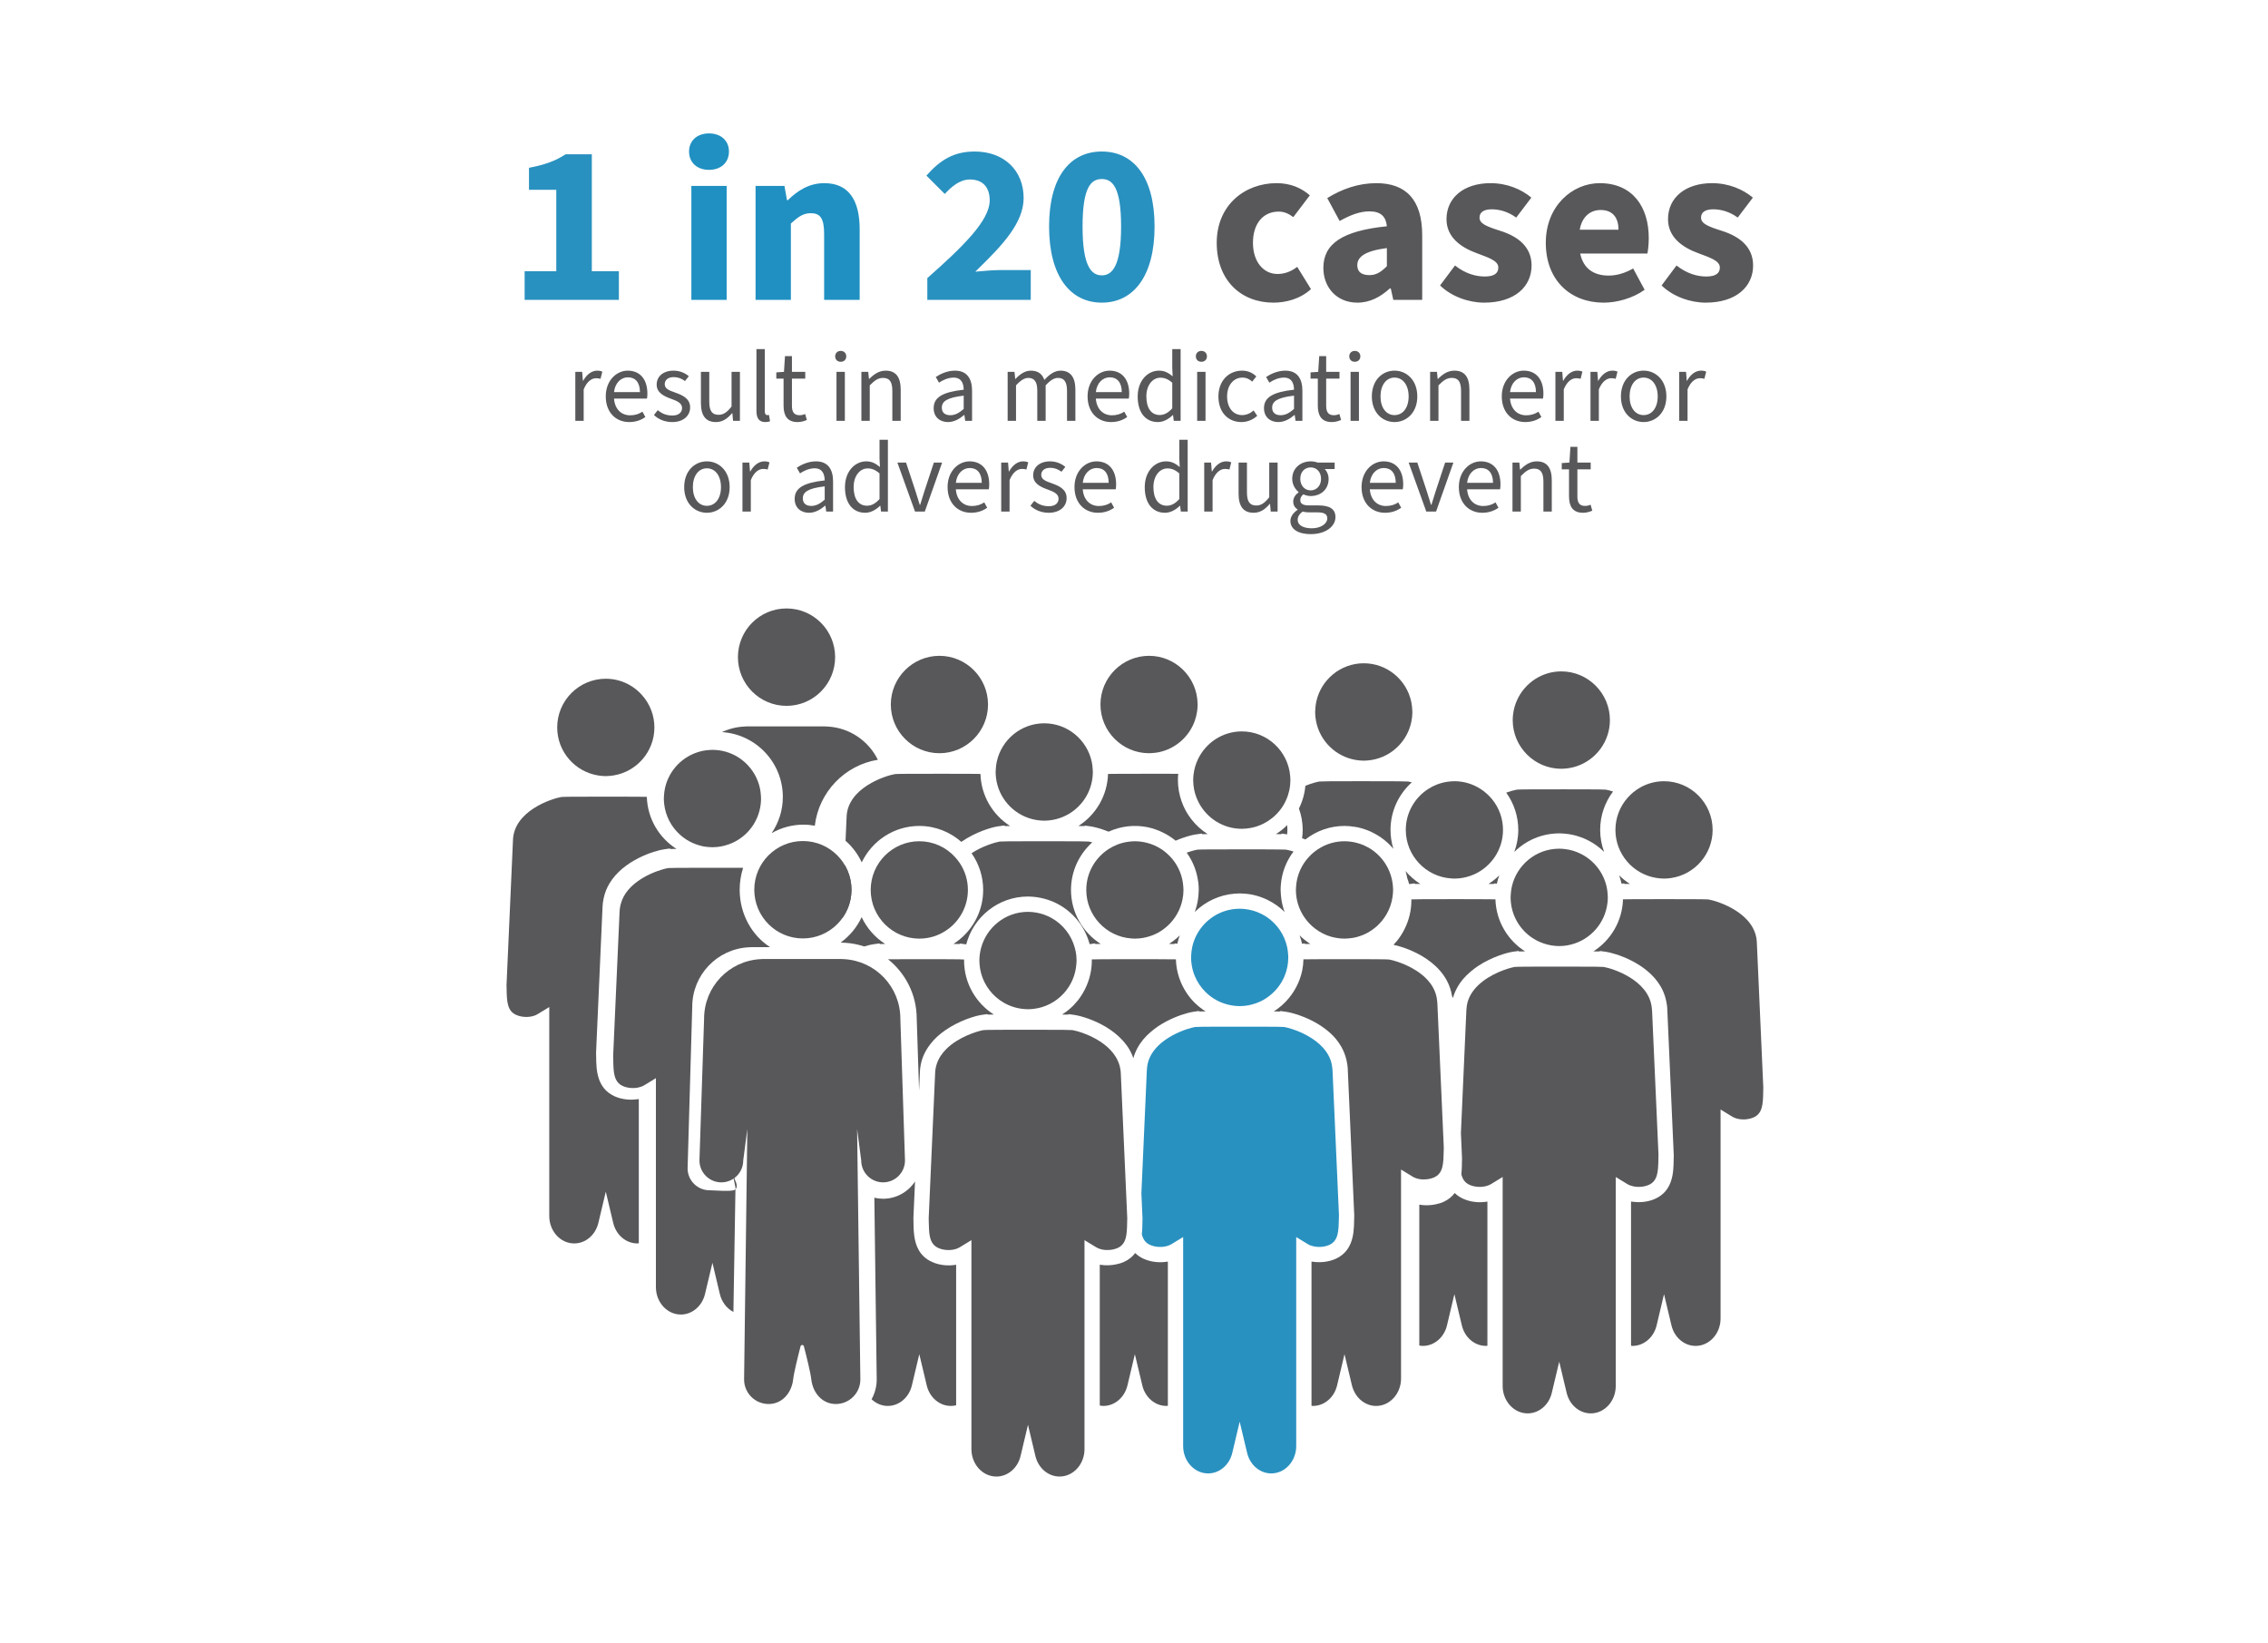
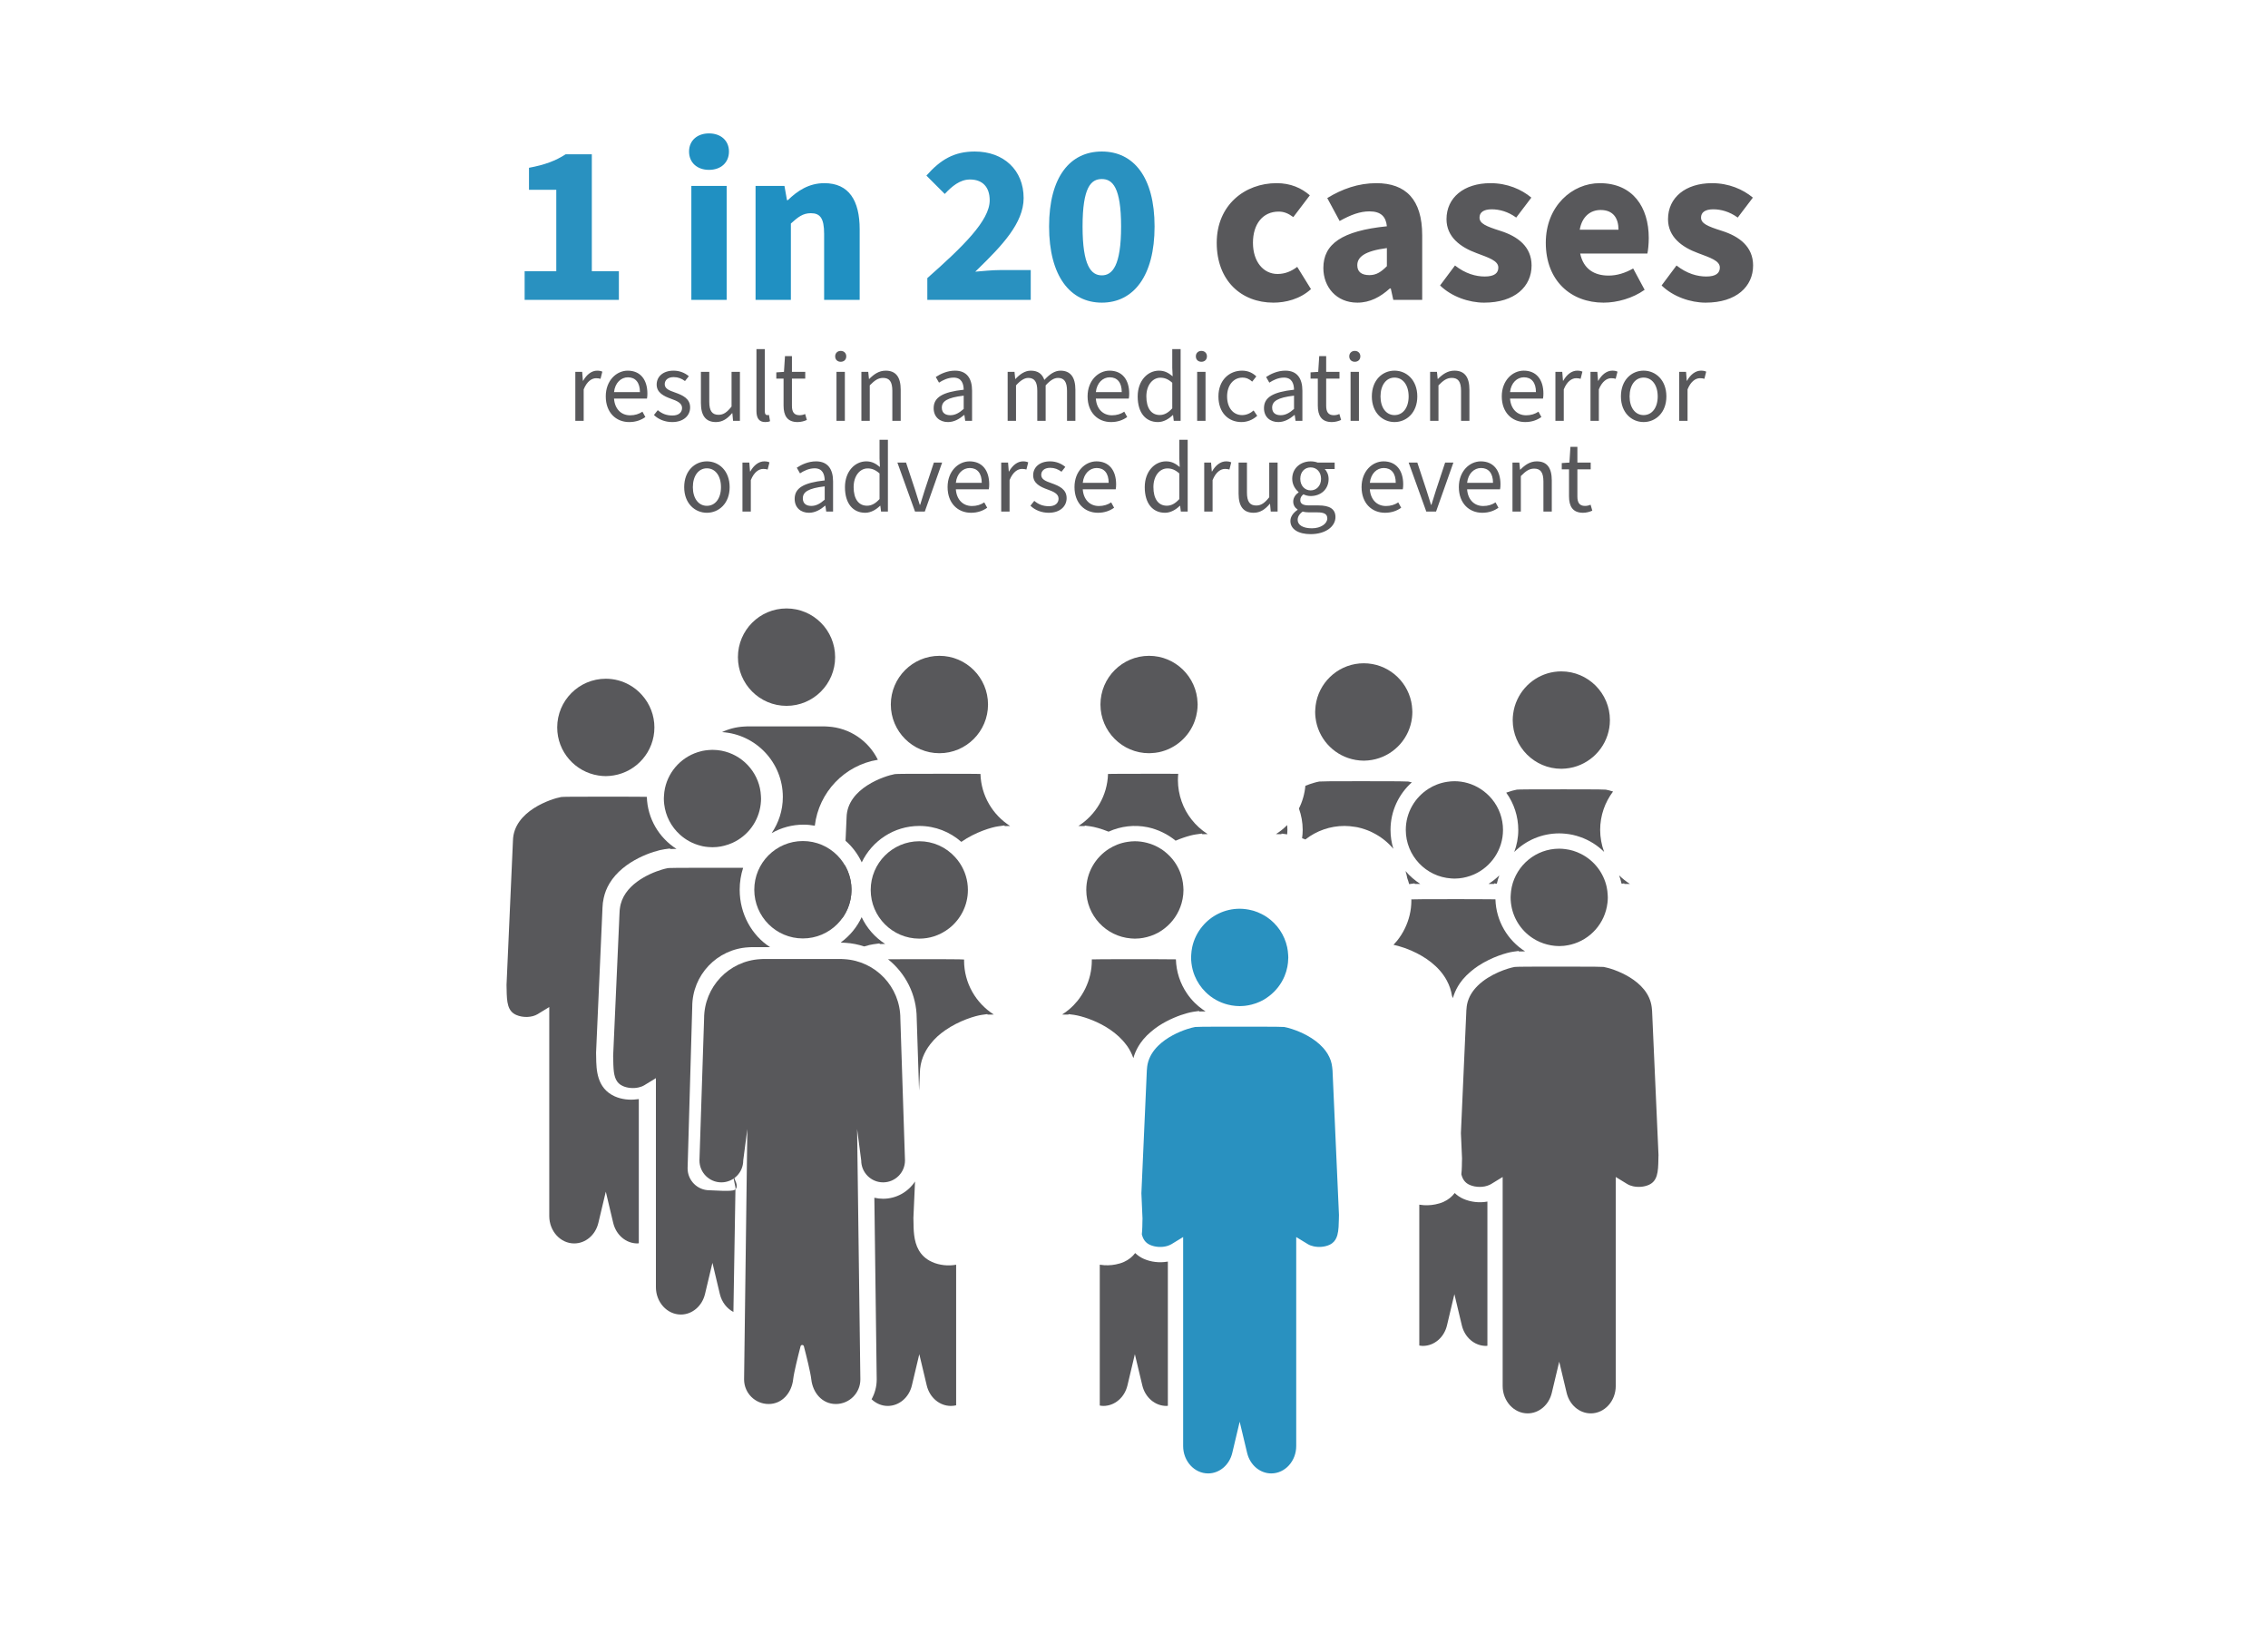
<svg xmlns="http://www.w3.org/2000/svg" xmlns:xlink="http://www.w3.org/1999/xlink" width="900" height="652" viewBox="0 0 900 652">
  <title>Artboard Copy</title>
  <desc>Created with Sketch.</desc>
  <defs>
    <path id="a" d="M.545.414h126.05v73.357h-126.05z" />
  </defs>
  <g fill="none">
    <path fill="#fff" d="M0 0h900v652h-900z" />
    <g>
      <path d="M290.696 334.436c-1.038.473-2.125.857-3.255 1.143-.928.237-1.87.42-2.842.513l-.216.016-.298.016c-.455.028-.909.066-1.373.066-.462 0-.909-.038-1.361-.067l-.299-.016c-.724-.056-1.445-.157-2.158-.296-.306-.066-.602-.154-.903-.23-3.028-.766-5.823-2.262-8.141-4.356-3.5-3.141-5.732-7.451-6.279-12.122-.083-.734-.139-1.476-.139-2.232 0-.35.031-.688.052-1.036.055-1.031.18-2.055.389-3.042 1.571-7.229 7.127-12.931 14.313-14.687l.494-.125c.831-.177 1.69-.295 2.555-.357l.464-.025c.335-.017.672-.053 1.014-.053.525 0 1.039.039 1.555.08l.466.031c8.323.871 15.074 7.056 16.823 15.099.218 1.002.337 2.033.397 3.082.016.345.05.685.05 1.034 0 .759-.053 1.505-.139 2.238-.776 6.715-5.014 12.53-11.166 15.329" fill="#58585B" />
      <g transform="translate(201 236) translate(278.429)">
        <mask id="b">
          <use xlink:href="#a" />
        </mask>
        <path d="M38.33 69.443c2.188-.766 4.039-1.218 5.127-1.368l2.5-.348.078.245c.58-.011 1.287-.019 2.168-.028-6.881-4.378-11.505-11.972-11.766-20.663-2.049-.047-6.635-.063-16.281-.063-12.73 0-16.669.027-17.553.121l-.179.019c-.295.052-.586.114-.878.185-.218 1.403-.553 2.784-1.002 4.13 3.875-2.296 8.299-3.511 12.804-3.514 12.571 0 23.005 9.234 24.981 21.285m-18.174-30.379c10.632 0 19.279-8.668 19.279-19.324 0-10.655-8.647-19.326-19.279-19.326-10.636 0-19.288 8.671-19.288 19.326 0 10.655 8.652 19.324 19.288 19.324m83.188 8.154c-9.655 0-14.246.014-16.295.064-.255 8.691-4.884 16.285-11.762 20.665 1.053.006 1.867.019 2.494.028l.1-.188 2.16.288c1.492.207 4.188.884 7.241 2.116 8.813-4.024 19.155-2.632 26.591 3.58 3.417-1.481 6.447-2.265 7.978-2.476l2.492-.351.085.246c.578-.009 1.285-.019 2.166-.024-7.08-4.513-11.803-12.418-11.803-21.428 0-.846.045-1.68.121-2.506-2.654-.013-6.364-.014-11.569-.014m0-8.154c10.627 0 19.279-8.668 19.279-19.324 0-10.655-8.652-19.326-19.279-19.326-10.639 0-19.293 8.671-19.293 19.326 0 10.655 8.654 19.324 19.293 19.324" fill="#58585B" mask="url(#b)" />
      </g>
      <path d="M542.907 309.992h-3.472c-.904 0-1.773 0-2.592.003-8.52.005-12.382.027-13.213.119l-.185.019c-1.066.188-3.1.734-5.439 1.677-.277 3.139-1.144 6.197-2.553 9.017.947 2.66 1.489 5.508 1.489 8.489 0 1.119-.096 2.213-.24 3.298.425.152.862.323 1.304.497 4.429-3.478 9.901-5.37 15.533-5.37 1.404 0 2.768.144 4.113.365.324.053.655.083.976.147 1.016.216 2.017.497 3 .837.735.248 1.459.527 2.163.842.279.122.539.26.815.395 3.205 1.567 6.039 3.776 8.315 6.483-.748-2.428-1.127-4.955-1.127-7.494 0-7.497 3.277-14.226 8.451-18.878-.528-.138-1.005-.249-1.348-.307l-.172-.017c-.839-.091-4.699-.114-13.219-.119-.823-.003-1.687-.003-2.599-.003m-6.458-8.766c.998.251 2.014.434 3.056.527l.299.016c.453.031.912.071 1.371.071.462 0 .914-.039 1.365-.072l.296-.014c1.031-.092 2.056-.268 3.058-.525 7.649-1.94 13.497-8.459 14.426-16.478.083-.735.135-1.476.135-2.234 0-.35-.025-.69-.049-1.033-.049-1.024-.18-2.042-.392-3.045-1.868-8.704-9.6-15.246-18.84-15.246-9.226 0-16.953 6.527-18.837 15.212-.216 1.014-.348 2.044-.395 3.08-.022.345-.056.683-.056 1.034 0 .755.058 1.502.141 2.237.929 8.013 6.77 14.531 14.418 16.472" fill="#58585B" />
      <path d="M561.348 350.527l.082.245c.724-.014 1.448-.022 2.171-.025-2.197-1.395-4.172-3.116-5.853-5.103.29.911.506 1.848.683 2.804.288.777.542 1.571.755 2.378l2.161-.296v-.002z" fill="#58585B" />
      <path d="M637.28 313.351l-.155-.016c-.713-.078-3.379-.11-10.892-.119-.928-.003-1.94-.003-3.027-.003l-3.034-.002h-.599c-12.734 0-16.668.03-17.549.121l-.179.022c-.859.147-2.359.538-4.136 1.176 3.105 4.306 4.779 9.478 4.782 14.787 0 3.077-.58 6.016-1.588 8.746 4.586-4.55 10.886-7.368 17.837-7.368.745 0 1.483.047 2.215.111 1.034.091 2.055.235 3.05.448 1.055.223 2.075.533 3.072.881 3.564 1.241 6.803 3.265 9.481 5.923-1.036-2.798-1.569-5.759-1.575-8.741 0-5.721 1.915-10.987 5.111-15.235-1.19-.376-2.179-.621-2.815-.73m-36.835-30c-.103.79-.16 1.588-.165 2.386 0 10.654 8.657 19.32 19.293 19.32l.238-.009c1.013-.017 2.024-.113 3.019-.288 1.02-.172 2.022-.428 2.998-.765 7.567-2.611 13.025-9.801 13.025-18.257 0-10.658-8.652-19.326-19.279-19.326-7.696 0-14.328 4.544-17.422 11.082-.437.928-.813 1.887-1.1 2.886-.279.973-.483 1.967-.608 2.973" fill="#58585B" />
      <path d="M593.981 350.679c.245-1.146.588-2.252.986-3.334-1.303 1.284-2.74 2.425-4.287 3.401.887.008 1.6.016 2.177.027l.078-.234 1.045.139zm50.553-.152l.083.246c.578-.013 1.29-.02 2.172-.027-1.549-.978-2.986-2.121-4.288-3.406.397 1.082.738 2.188.987 3.332l1.045-.146z" fill="#58585B" />
-       <path d="M678.049 356.93l-.166-.014c-.807-.088-4.147-.116-14.246-.122h-6.055c-7.785.003-11.699.019-13.534.064-.262 8.69-4.889 16.285-11.765 20.663 1.045.006 1.862.016 2.492.031l.092-.194 2.166.293c3.959.549 16.312 4.31 21.856 13.605 1.066 1.787 1.832 3.735 2.271 5.77.262 1.213.455 2.472.481 3.826l.063 1.486 2.487 56.086c-.014.433-.024.867-.027 1.301l-.009.412c-.069 4.893-.174 12.323-7.356 15.563-2.671 1.199-5.839 1.569-8.734 1.18-.276-.033-.564-.036-.829-.088v57.215l.56.064c4.511 0 8.451-3.345 9.588-8.135l2.944-12.406 2.953 12.404c1.139 4.79 5.085 8.136 9.585 8.136 5.456 0 9.898-4.881 9.898-10.879v-82.922l4.607 2.812c2.234 1.368 5.837 1.513 8.545.301 3.393-1.531 3.701-5.005 3.768-10.129l.009-.417c.005-.444.014-.882.03-1.321l-2.549-57.246c-.227-11.876-15.464-16.704-19.125-17.34m-20.85-8.574c.997.166 2.013.27 3.052.276l.08.005c1.006 0 1.98-.1 2.937-.246 9.238-1.426 16.346-9.423 16.346-19.075 0-10.655-8.652-19.321-19.284-19.321-3.371 0-6.547.878-9.306 2.411-.991.547-1.925 1.182-2.801 1.892-.829.677-1.6 1.422-2.307 2.226-3.138 3.522-4.871 8.075-4.871 12.793 0 9.585 7.006 17.538 16.154 19.041" fill="#58585B" />
      <path d="M637.882 358.325c.083-.732.141-1.476.141-2.234 0-.348-.036-.688-.052-1.031-.05-1.024-.179-2.044-.389-3.047-1.243-5.707-4.995-10.549-10.212-13.174-.991-.503-2.02-.922-3.083-1.246-.998-.298-2.02-.514-3.053-.646-.826-.114-1.66-.176-2.494-.182-9.23 0-16.955 6.527-18.839 15.212-.218 1-.345 2.031-.403 3.083-.016.345-.049.683-.049 1.031 0 .76.053 1.505.139 2.241.665 5.702 3.832 10.812 8.643 13.944 1.776 1.155 3.727 2.008 5.779 2.525.989.252 2.011.436 3.055.528l.293.016c.461.031.912.067 1.379.067.459 0 .909-.036 1.364-.067l.296-.016.585-.06c.834-.102 1.66-.259 2.476-.466 7.652-1.939 13.487-8.461 14.418-16.48h.003zm-57.415 30.32c.95-1.121 1.992-2.157 3.116-3.099.948-.809 1.945-1.561 2.983-2.251 5.486-3.61 11.497-5.315 13.882-5.646l2.155-.299.103.201c.625-.013 1.439-.022 2.489-.03-6.879-4.378-11.509-11.973-11.771-20.665-1.345-.03-3.793-.045-8.03-.056l-3.033-.003h-.799l-2.232-.003h-3.837c-10.024.003-14.058.025-15.458.091l.028.447c0 3.984-.948 7.748-2.592 11.108-.839 1.73-1.868 3.361-3.072 4.861-.451.555-.928 1.086-1.426 1.602 1.149.238 2.65.654 4.332 1.238.961.34 1.975.741 3.027 1.207 5.031 2.224 10.713 5.972 13.801 11.743 1.03 1.9 1.726 3.961 2.06 6.096.119.288.251.569.351.871.226-.809.492-1.585.81-2.331.726-1.701 1.682-3.292 2.843-4.729l.27-.353zm.21 87.061c-1.266-.56-2.423-1.339-3.418-2.299-1.05 1.404-2.484 2.633-4.48 3.533-1 .448-2.075.746-3.177.972-1.017.21-2.053.324-3.091.346-1.024.031-2.047-.036-3.056-.201l-.243-.028v55.886c.459.071.918.157 1.403.157 4.508 0 8.444-3.345 9.582-8.135l2.942-12.398 2.959 12.395c1.136 4.792 5.078 8.136 9.585 8.136l.558-.063v-57.213c-3.11.588-6.65.213-9.563-1.088zm9.248-160.82c-.798-.71-1.655-1.354-2.56-1.923-3.058-1.936-6.6-2.966-10.218-2.97-.981.006-1.958.089-2.925.246-1.39.213-2.729.572-4.011 1.069-1.166.448-2.271 1.009-3.313 1.669-5.423 3.425-9.045 9.456-9.045 16.339 0 10.218 7.97 18.589 18.009 19.255.422.028.851.066 1.285.066.589 0 1.168-.034 1.748-.088l.066-.005c1.025-.094 2.02-.288 2.994-.539l.016-.005c1.03-.266 2.03-.608 2.984-1.034 6.751-3.011 11.475-9.782 11.475-17.649.002-4.439-1.531-8.743-4.339-12.183-.658-.809-1.39-1.552-2.166-2.248zm-79.133 16.193c.052-.58.088-1.169.088-1.763 0-.647-.036-1.282-.097-1.911-1.345 1.361-2.842 2.563-4.462 3.583.882.006 1.599.016 2.177.025l.075-.234 2.219.299z" fill="#58585B" />
      <path d="M294.23 344.361l.664.004c-.887 2.724-1.368 5.649-1.368 8.693 0 9.649 4.825 18.099 12.052 22.775l-7.311-.001c-.437 0-.87.024-1.295.069-12.414.704-22.271 10.983-22.271 23.596l-1.842 64.108c-.003 4.803 3.884 8.699 8.687 8.704 1.625-.002 8.644.629 9.944-.148l.286-.202.073-.067-.808 48.701c-2.603-1.341-4.62-3.9-5.382-7.107l-2.942-12.382-2.951 12.376c-1.147 4.798-5.086 8.141-9.585 8.141-5.459 0-9.898-4.881-9.898-10.878v-82.922l-.832.511-3.034 1.851-.745.455c-.658.403-1.442.688-2.284.873-2.006.445-4.35.282-6.255-.572-2.586-1.169-3.378-3.466-3.638-6.751-.083-1.125-.127-2.254-.132-3.382l-.008-.417-.013-.466-.024-.854.208-4.755 2.122-47.545.135-3.138.086-1.809c.003-.491.077-.948.135-1.415 1.155-9.143 11.353-13.751 16.641-15.335.773-.238 1.558-.436 2.351-.589l.163-.014.517-.034c.564-.024 1.516-.041 3.03-.058 1.97-.014 4.884-.026 9.173-.031l9.169-.001c2.994.005 5.335.008 7.18.017zm-3.501 121.549l.059.159c.871 2.289 2.338 4.543 1.107 5.78l-.046.043.012-.726-1.132-5.256zm-.496-2.305l.496 2.305-.018-.049c-.277-.763-.477-1.527-.478-2.256z" fill="#58585B" />
      <path d="M654.316 470.158c3.401-1.533 3.705-5.003 3.776-10.129l.006-.418c.006-.445.014-.882.038-1.32l-2.332-52.304-.138-3.132-.082-1.812c-.014-.487-.083-.947-.143-1.414-1.362-10.837-15.483-15.32-18.995-15.925l-.149-.017c-.803-.082-3.925-.111-13.232-.119-.812-.003-1.69-.003-2.599-.003h-3.466c-.914 0-1.792 0-2.602.003-1.138 0-2.172 0-3.135.005l-3.031.006c-1.011.003-2.022.009-3.033.016-2.445.017-3.583.05-4.014.094l-.174.017c-2.422.423-9.801 2.663-14.649 7.464-2.006 1.984-3.575 4.403-4.185 7.321-.125.632-.205 1.287-.24 1.961l-.05.447-.047 1.201-.149 3.309-1.967 44.26.121 2.608.276 6.251.05 1.135-.036 1.301-.008.411c-.006.497-.011 1.027-.028 1.567-.03.961-.082 1.973-.197 3.013.476 1.939 1.398 3.371 3.254 4.205 2.453 1.1 5.68 1.067 7.914.017.21-.102.428-.199.616-.313l2.418-1.48 2.193-1.342v82.926c0 5.997 4.447 10.878 9.908 10.878 4.505 0 8.447-3.346 9.586-8.135l2.948-12.381 2.95 12.378c1.143 4.792 5.08 8.138 9.583 8.138 5.459 0 9.898-4.881 9.898-10.878v-82.922l.834.506 3.027 1.853.746.455c.658.4 1.451.685 2.29.871 2.005.445 4.348.276 6.249-.574" fill="#58585B" />
      <path d="M372.792 298.886c10.63 0 19.279-8.668 19.279-19.324 0-10.652-8.649-19.323-19.279-19.323-10.636 0-19.292 8.671-19.292 19.323 0 10.655 8.655 19.324 19.292 19.324m89.657 8.158c-.929 0-1.95 0-3.031-.003h-3.439c-9.655 0-14.248.013-16.287.063-.26 8.69-4.889 16.285-11.766 20.665 1.053.009 1.868.019 2.495.031l.092-.191 2.168.29c1.489.205 4.185.882 7.237 2.118 4.856-2.219 10.293-2.835 15.522-1.76 1.03.21 2.019.505 3 .835 1.025.345 2.017.762 2.975 1.235 1.824.882 3.536 1.98 5.1 3.266.986-.428 1.987-.815 3.006-1.163.962-.337 1.94-.633 2.929-.889.813-.204 1.52-.353 2.039-.423l2.492-.348.08.241c.582-.011 1.293-.019 2.174-.024-2.472-1.572-4.657-3.561-6.455-5.875-.813-1.039-1.542-2.139-2.187-3.292-.661-1.212-1.227-2.473-1.687-3.774-.973-2.724-1.473-5.596-1.481-8.487 0-.846.047-1.68.125-2.508-1.392-.002-3.067-.008-5.103-.008m-6.47-8.158c.284 0 .56-.03.846-.044 1.034-.036 2.064-.157 3.077-.361 6.574-1.4 11.953-6.102 14.216-12.429.426-1.201.737-2.455.92-3.751.132-.898.218-1.806.218-2.74l-.025-.561c-.303-10.392-8.812-18.762-19.252-18.762-10.639 0-19.29 8.671-19.29 19.323 0 10.655 8.65 19.324 19.29 19.324" fill="#58585B" />
-       <path d="M466.069 374.596l.072-.235 1.042.139.219-.848c.212-.846.469-1.676.771-2.484-.832.818-1.724 1.564-2.655 2.266-.528.4-1.067.781-1.632 1.133.887.008 1.599.016 2.182.028zm50.624-.097l1.055-.149.082.243c.578-.009 1.284-.019 2.165-.024-1.545-.98-2.983-2.121-4.287-3.404.397 1.08.737 2.19.987 3.334h-.002zm-15.826-37.459h-1.422l-1.611-.003h-1.426c-.945-.003-1.955-.003-3.031-.003h-.597c-12.732 0-16.671.03-17.55.121l-.18.02c-.262.047-.589.121-.956.207-.782.188-1.798.486-2.931.884l-.246.086c2.218 3.086 3.71 6.63 4.368 10.373.108.607.215 1.216.282 1.834.082.853.125 1.708.125 2.582l-.033.674c-.028 1.019-.119 2.033-.27 3.041-.249 1.716-.679 3.403-1.279 5.03 2.139-2.116 4.638-3.837 7.379-5.078 2.638-1.205 5.464-1.945 8.354-2.183.696-.06 1.392-.107 2.1-.107.596 0 1.177.047 1.76.088l.462.025c.972.083 1.928.21 2.865.404l.182.042c.959.207 1.9.48 2.821.788l.248.094c.721.254 1.433.533 2.121.851l.607.29c2.508 1.226 4.799 2.835 6.76 4.784-.597-1.621-1.024-3.298-1.273-5.006-.154-1.008-.246-2.027-.276-3.047l-.036-.69c0-.839.049-1.663.129-2.475.088-.904.218-1.796.4-2.672.76-3.663 2.328-7.11 4.589-10.089-.348-.111-.691-.216-1-.303-.745-.207-1.364-.351-1.813-.428l-.158-.016c-.367-.03-.734-.049-1.1-.053-.994-.025-2.649-.042-5.332-.055-.892-.003-1.897-.008-3.031-.009zm-27.216-29.865c-.102.784-.166 1.577-.166 2.384 0 .646.041 1.284.102 1.912.238 2.436.945 4.803 2.082 6.97 3.218 6.193 9.674 10.439 17.111 10.439l.234-.011c1.014-.014 2.022-.11 3.02-.287.752-.125 1.487-.29 2.199-.502.27-.078.538-.172.803-.266.796-.273 1.563-.6 2.309-.972 1.179-.586 2.295-1.293 3.328-2.108 1.552-1.219 2.915-2.665 4.034-4.304 1.005-1.486 1.801-3.103 2.365-4.806.204-.607.376-1.232.514-1.865.171-.77.304-1.552.378-2.353.061-.611.097-1.226.097-1.848 0-.533-.041-1.058-.083-1.583-.804-9.914-9.103-17.745-19.197-17.745-7.69 0-14.321 4.545-17.42 11.082-.881 1.85-1.458 3.829-1.708 5.862zm-92.716 67.235l2.161.288.324.058c2.84-10.912 12.734-19.002 24.506-19.002 1.05 0 2.085.085 3.111.21l.622.094c1.882.285 3.73.779 5.506 1.469l.486.179c7.274 3.061 12.718 9.32 14.743 16.945l2.158-.301.086.241 2.169-.024c-7.085-4.506-11.807-12.418-11.807-21.428 0-7.497 3.279-14.226 8.447-18.879-.525-.136-1.002-.249-1.346-.307l-.172-.017c-.839-.088-4.694-.114-13.215-.118-.824-.003-1.69-.003-2.6-.003h-3.467c-.909 0-1.779 0-2.6.003-8.522.003-12.381.025-13.207.118l-.188.02c-1.886.329-6.76 1.754-11.114 4.619 3.002 4.262 4.613 9.348 4.611 14.561 0 9.013-4.723 16.923-11.801 21.431 1.044.009 1.862.019 2.492.031l.094-.191v.002zm28.726-49.361c.992.251 2.011.434 3.056.525l.295.016c.455.031.909.071 1.375.071.459 0 .912-.039 1.364-.071l.295-.016c1.033-.091 2.056-.266 3.061-.524 7.652-1.939 13.494-8.458 14.423-16.478.083-.737.139-1.476.139-2.235 0-.348-.034-.69-.052-1.031-.047-1.025-.177-2.044-.389-3.049-1.875-8.699-9.605-15.243-18.842-15.243-9.229 0-16.95 6.525-18.839 15.21-.219.998-.345 2.03-.397 3.082-.022.343-.056.683-.056 1.031 0 .76.06 1.505.139 2.238.929 8.016 6.774 14.531 14.426 16.473z" fill="#58585B" />
-       <path d="M507.113 400.211c-.533.397-1.066.774-1.621 1.133 1.041.006 1.857.014 2.487.03l.094-.191 2.163.29c1.193.165 3.169.635 5.476 1.445 2.176.768 4.284 1.716 6.301 2.835 1.022.569 2.041 1.216 3.034 1.923 1.049.74 2.069 1.545 3.033 2.442.721.674 1.412 1.393 2.055 2.163.726.867 1.37 1.809 1.956 2.796l.299.517c.378.685.715 1.4 1.014 2.149.398.981.721 2.014.959 3.105.262 1.212.455 2.47.483 3.824l.066 1.489.02.469.621 13.991.094 2.111.18 4.05 1.536 34.693.036.766c-.02.522-.028.911-.036 1.304l-.009.414c-.006.908-.031 1.815-.074 2.721-.074 1.39-.226 2.857-.561 4.31-.777 3.379-2.563 6.657-6.715 8.531-2.671 1.194-5.837 1.566-8.737 1.182-.277-.034-.56-.042-.831-.091v57.215l.564.064c4.508 0 8.448-3.346 9.586-8.133l2.945-12.409 1.092 4.585 1.861 7.821c.155.652.373 1.27.629 1.864 1.605 3.765 5.066 6.273 8.955 6.273 5.458 0 9.9-4.882 9.9-10.876v-82.926l4.605 2.818c.854.519 1.908.861 3.033 1.017.984.136 2.02.124 3.033-.027.853-.118 1.69-.35 2.481-.694.207-.091.361-.215.55-.324.18-.102.376-.197.539-.317 1.064-.784 1.694-1.867 2.074-3.223.268-.948.417-2.036.494-3.251.066-1.003.102-2.009.11-3.016l.014-.417c.008-.444.016-.882.031-1.321l-2.318-52.016-.136-3.069-.097-2.161c-.008-.337-.066-.65-.097-.981l-.025-.241c-.585-5.262-4.135-9.053-8.105-11.627-.605-.392-1.213-.748-1.824-1.085-.984-.542-1.992-1.033-3.025-1.475-.994-.422-2.006-.801-3.033-1.136-1.284-.417-2.348-.676-3.019-.793l-.166-.014c-.542-.058-2.224-.092-6.317-.105-1.321-.006-2.892-.013-4.762-.014-.931 0-1.95 0-3.033-.003h-8.896c-1.102.003-2.116.003-3.033.009h-.401c-.976 0-1.853.005-2.632.008-2.304.011-3.818.022-4.77.045-.033 1.448-.188 2.89-.467 4.31-.956 4.655-3.204 8.947-6.481 12.387-.981 1.033-2.045 1.98-3.185 2.835m7.139-47.072c.005 1.9.285 3.79.831 5.61 1.208 3.936 3.636 7.382 6.933 9.846 1.831 1.379 3.892 2.42 6.091 3.072.751.219 1.519.386 2.301.511.298.052.591.107.89.139.705.082 1.426.133 2.161.136l.082.005.809-.039.033-.002c.71-.033 1.406-.1 2.094-.204.298-.049.602-.082.893-.143l.089-.016c.821-.177 1.63-.409 2.422-.691.299-.105.6-.21.889-.324.676-.279 1.335-.582 1.972-.929.219-.118.426-.26.638-.386 3.851-2.304 6.782-5.871 8.298-10.096.428-1.199.745-2.455.926-3.751.13-.897.215-1.807.215-2.74l-.022-.563c-.183-6.129-3.257-11.809-8.288-15.313l-.205-.147-.196-.124c-.881-.578-1.806-1.082-2.766-1.509l-.337-.158c-.862-.356-1.746-.647-2.649-.875l-.429-.11c-1.436-.343-2.906-.519-4.384-.525-3.378 0-6.542.878-9.31 2.411-.987.549-1.925 1.182-2.799 1.89-.831.674-1.599 1.426-2.307 2.227-1.317 1.487-2.417 3.172-3.227 5.017-.915 2.089-1.453 4.324-1.585 6.6-.025.392-.061.779-.061 1.176" fill="#58585B" />
      <path d="M380.931 342.58c-.569-.868-1.208-1.688-1.912-2.453-3.63-4.02-8.795-6.315-14.213-6.312-10.633 0-19.288 8.668-19.288 19.323 0 10.652 8.655 19.32 19.288 19.32 2.006 0 3.942-.31 5.76-.879 1.064-.34 2.099-.773 3.088-1.295 1.113-.578 2.157-1.257 3.13-2.031 4.44-3.542 7.303-8.997 7.303-15.114 0-3.897-1.166-7.522-3.155-10.558" fill="#58585B" />
      <path d="M427.605 397.121c-.994 1.223-2.097 2.354-3.298 3.375-.9.763-1.848 1.453-2.84 2.085 1.05.008 1.862.019 2.492.031l.092-.188 2.169.285c.35.049.781.13 1.257.23.853.182 1.881.451 3.028.815.94.296 1.967.671 3.031 1.1 4.524 1.837 9.81 4.937 13.353 9.688l.502.658c.94 1.378 1.718 2.89 2.304 4.536l.055.141c.219-.807.492-1.585.81-2.331.724-1.702 1.682-3.293 2.846-4.73l.266-.351c.945-1.122 1.987-2.158 3.116-3.097.948-.809 1.942-1.563 2.98-2.254 4.042-2.658 8.359-4.279 11.312-5.08.845-.24 1.702-.428 2.569-.564l.464-.063 1.696-.237.099.202 1.237-.019c.375-.008.788-.011 1.248-.011-.423-.271-.84-.556-1.248-.854-1.075-.768-2.089-1.619-3.031-2.545-1.121-1.116-2.135-2.332-3.033-3.635-2.768-4.017-4.315-8.751-4.45-13.629-1.346-.031-3.795-.05-8.039-.058-.915-.005-1.931-.005-3.03-.006h-7.16c-9.815 0-13.773.027-15.157.089l.019.444c0 3.989-.945 7.751-2.589 11.113-.837 1.73-1.868 3.361-3.072 4.859m15.205 104.613c-1.025.21-2.053.323-3.094.345-1.022.031-2.044-.036-3.053-.199l-.243-.028v55.884c.461.072.917.157 1.4.157 4.508 0 8.444-3.345 9.583-8.135l2.944-12.398 2.956 12.395c1.138 4.792 5.083 8.138 9.578 8.138.197 0 .373-.05.558-.063v-57.213l-.34.038c-3.02.502-6.408.129-9.21-1.127-1.268-.558-2.425-1.337-3.42-2.298-1.053 1.403-2.487 2.633-4.483 3.533-1 .447-2.085.745-3.176.972m26.734-146.776c.052-.6.089-1.207.089-1.82 0-.459-.038-.908-.069-1.356-.27-3.962-1.76-7.745-4.266-10.826-.658-.812-1.387-1.555-2.166-2.248-.636-.575-1.31-1.107-2.016-1.592l-.544-.332c-1.665-1.063-3.489-1.851-5.404-2.335-1.571-.414-3.188-.627-4.812-.633-.998 0-1.967.099-2.926.246-1.389.213-2.735.572-4.009 1.067-1.155.447-2.265 1.006-3.312 1.669-5.426 3.423-9.042 9.458-9.042 16.34 0 10.144 7.848 18.47 17.776 19.245l.226.013c.425.027.853.064 1.287.064.514 0 1.022-.038 1.536-.077l.213-.011.066-.006c.969-.089 1.912-.266 2.834-.5l.157-.039.016-.003c1.02-.263 2.02-.61 2.986-1.034.473-.212.944-.431 1.395-.677.898-.5 1.754-1.069 2.563-1.704 3.257-2.522 5.624-6.016 6.76-9.975.321-1.122.55-2.281.665-3.476" fill="#58585B" />
      <path d="M520.091 494.206c.373.143.77.254 1.179.35 2.006.445 4.348.277 6.259-.575.406-.185.768-.4 1.092-.643 1.058-.784 1.688-1.867 2.069-3.221.271-.948.415-2.038.494-3.252.063-.931.097-1.926.113-3.011l.009-.42c.008-.445.016-.884.031-1.324l-1.484-33.285-.147-3.39-.183-4.077-.514-11.545-.141-3.135-.078-1.809c-.014-.492-.083-.948-.143-1.417-.1-.886-.29-1.76-.564-2.61-.658-1.917-1.727-3.596-3.034-5.056-.92-1.014-1.934-1.937-3.033-2.752-1.042-.777-2.136-1.478-3.276-2.102-.983-.541-1.994-1.033-3.025-1.473-.995-.423-2.006-.803-3.034-1.139-1.285-.417-2.351-.676-3.022-.792l-.157-.016c-.759-.077-3.624-.11-11.861-.122h-10.03l-3.138.006c-2.022 0-4.044.008-6.066.024l-1.26.013c-1.594.017-2.406.045-2.752.082l-.174.019-.107.02c-.696.129-1.752.387-3.03.806-3.32 1.082-8.055 3.212-11.517 6.638-2.002 1.984-3.572 4.401-4.179 7.321-.13.627-.208 1.284-.246 1.959l-.042.448-.056 1.201-.144 3.307-.571 12.956-.166 3.65-.144 3.26-1.082 24.39.116 2.61.274 6.252.053 1.132c-.02.519-.03.909-.036 1.301l-.009.414c-.005.495-.017 1.024-.028 1.567-.025.958-.082 1.975-.196 3.013.48 1.937 1.395 3.368 3.255 4.207 2.039.911 4.63 1.049 6.732.456.417-.116.809-.268 1.18-.445.215-.097.426-.196.614-.31l1.238-.757 1.179-.721 1.853-1.133.342-.213v82.929c0 5.998 4.447 10.876 9.909 10.876 4.508 0 8.45-3.345 9.586-8.135l2.942-12.381 2.955 12.378c1.141 4.793 5.083 8.138 9.583 8.138 5.458 0 9.898-4.878 9.898-10.876v-82.923l.829.509 1.854 1.133 1.182.718.741.455c.337.207.719.376 1.108.527m-10.382-106.782c.513-1.21.898-2.486 1.157-3.806.212-1.099.324-2.215.34-3.335l.02-.37c0-.35-.034-.688-.05-1.031-.052-1.025-.183-2.044-.393-3.049-1.052-4.873-3.945-9.154-8.075-11.95-.674-.455-1.392-.853-2.127-1.226-.989-.506-2.02-.923-3.083-1.246-.243-.074-.492-.125-.737-.188-.765-.201-1.541-.351-2.324-.456-.826-.114-1.658-.174-2.491-.18-5.937 0-11.259 2.707-14.799 6.953-1.992 2.387-3.381 5.219-4.044 8.257-.212 1.016-.343 2.047-.397 3.085-.017.345-.049.682-.049 1.031 0 .757.052 1.502.139 2.238.204 1.788.655 3.505 1.317 5.111.991 2.397 2.45 4.571 4.295 6.393 2.44 2.412 5.481 4.127 8.809 4.967.991.251 2.013.436 3.056.525l.299.016c.455.033.909.071 1.373.071l.122-.006c.418-.003.831-.034 1.24-.063l.301-.017.588-.058c.831-.105 1.657-.26 2.47-.464.547-.141 1.088-.303 1.622-.487l.332-.125c.87-.321 1.723-.69 2.53-1.13.903-.491 1.745-1.066 2.549-1.693 2.613-2.02 4.702-4.68 6.009-7.766" fill="#2991C0" />
-       <path d="M390.201 408.766c-2.422.425-9.795 2.66-14.646 7.458-.846.829-1.599 1.748-2.251 2.737-.676 1.022-1.212 2.129-1.591 3.293-.395 1.197-.608 2.447-.633 3.707l-2.356 53.067-.196 4.353v.016l.016.682c.008.343.019.683.019 1.031.013.981.045 1.881.096 2.738.21 3.605.929 6.129 3.685 7.373 2.68 1.201 6.298 1.069 8.527-.299l4.614-2.823v82.931c0 5.997 4.445 10.879 9.908 10.879 4.505 0 8.447-3.35 9.586-8.136l2.947-12.386 2.948 12.382c1.143 4.79 5.085 8.139 9.583 8.139 5.461 0 9.898-4.882 9.898-10.879v-82.925l4.614 2.813c.539.335 1.172.594 1.845.776.947.263 1.991.365 3.033.326 1.034-.033 2.056-.224 3.033-.567.207-.074.425-.143.625-.235 2.155-.972 3.063-2.727 3.455-5.183l.013-.067c.149-.98.229-2.067.266-3.263.016-.519.028-1.05.038-1.616l.008-.415c.009-.425.017-.842.036-1.263v-.06l-.447-10.02-2.053-46.075-.052-1.147c-.014-.639-.078-1.276-.191-1.904-.187-1.122-.52-2.213-.994-3.248-1.975-4.398-6.129-7.45-10.047-9.403-.987-.491-2-.936-3.03-1.332-.992-.389-2.003-.729-3.028-1.02-.759-.212-1.389-.359-1.845-.434l-.15-.016c-.777-.08-3.762-.113-12.45-.122h-11.749l-3.028.009c-1.168.003-2.163.009-3.034.014-3.03.019-4.376.049-4.851.099l-.171.019.002-.002zm5.02-13.108c.94.823 1.955 1.555 3.034 2.183 2.472 1.444 5.235 2.317 8.086 2.55.324.031.655.039.987.052l.497.024.102.006c.829 0 1.644-.072 2.442-.171 1.049-.136 2.072-.346 3.058-.644 1.061-.32 2.092-.73 3.083-1.23 2.114-1.058 4.014-2.497 5.607-4.246 2.961-3.224 4.73-7.362 5.019-11.73.033-.433.074-.862.074-1.301 0-.663-.041-1.318-.1-1.962-.111-1.009-.303-2.006-.569-2.986-1.328-4.992-4.592-9.248-9.072-11.818l-.11-.066c-.95-.534-1.944-.987-2.97-1.353l-.009-.003c-.972-.348-1.973-.618-2.989-.806l-.078-.013c-1.097-.197-2.229-.317-3.384-.317-8.995 0-16.549 6.204-18.674 14.558-.398 1.558-.607 3.157-.618 4.765 0 .542.034 1.067.078 1.596.412 4.984 2.745 9.613 6.505 12.912h.002z" fill="#58585B" />
      <path d="M335.009 380.603c-.428-.045-.861-.069-1.292-.069h-30.748c-.437 0-.87.024-1.295.069-12.414.704-22.271 10.983-22.271 23.596l-1.842 56.271c-.003 4.803 3.884 8.699 8.687 8.704 4.803-.005 8.691-3.901 8.687-8.704l1.629-12.456-1.29 99.359c0 5.387 4.357 9.755 9.734 9.755 5.376 0 9.122-4.403 9.737-9.754.321-2.809 1.909-9.18 2.942-13.163.18-.677 1.135-.677 1.313 0 1.034 3.981 2.624 10.354 2.945 13.163.611 5.353 4.357 9.754 9.735 9.754 5.376 0 9.734-4.368 9.734-9.754l-1.292-99.361 1.63 12.456c-.005 4.803 3.882 8.697 8.685 8.704 4.801-.005 8.691-3.9 8.687-8.702l-1.842-56.271c0-12.614-9.857-22.893-22.273-23.597zM318.605 372.382c10.65 0 19.285-8.65 19.285-19.326 0-10.669-8.635-19.323-19.285-19.323-10.652 0-19.285 8.652-19.285 19.324 0 10.674 8.633 19.326 19.285 19.326v-.002zM382.57 381.149l.022-.381-.074-.017-.161-.013c-.533-.058-2.18-.091-6.125-.107l-3.034-.013-3.033-.003-5.357-.002c-5.781 0-9.734.005-12.425.022 6.915 5.516 11.357 13.983 11.39 23.451l.939 28.65.309-6.973c.089-4.558 1.729-8.303 4.11-11.378.865-1.127 1.829-2.176 2.879-3.133.945-.853 1.942-1.644 2.987-2.368 5.676-3.967 12.133-5.831 14.636-6.176l2.155-.301.103.201c.629-.013 1.439-.022 2.487-.028-7.085-4.511-11.809-12.422-11.809-21.433zM369.868 500.765c-5.016-2.263-6.586-6.552-7.097-10.611-.124-1.003-.201-2.014-.23-3.025-.02-.683-.028-1.34-.036-1.958l-.024-1.171-.011-.431-.005-.157.005-.259.638-14.331c-2.718 4.122-7.381 6.854-12.671 6.854-1.168 0-2.332-.135-3.47-.401l.937 72.097c0 2.853-.743 5.531-2.038 7.868 1.735 1.627 3.956 2.649 6.408 2.649 4.508 0 8.448-3.345 9.583-8.132l2.945-12.408 2.953 12.406c1.141 4.787 5.082 8.132 9.585 8.132.712 0 1.411-.091 2.082-.249v-55.788c-3.108.588-6.646.216-9.553-1.086zM333.747 373.905l-.005.127c.586 0 1.187.031 1.782.088 2.58.155 5.056.668 7.415 1.436 1.5-.461 2.755-.745 3.575-.857l2.5-.35.08.241 2.172-.02c-4.052-2.596-7.292-6.282-9.342-10.635-1.846 3.956-4.66 7.386-8.179 9.969M312.113 280.089c10.654 0 19.287-8.652 19.287-19.324 0-10.674-8.633-19.324-19.287-19.324-10.652 0-19.284 8.652-19.284 19.324 0 10.672 8.632 19.324 19.284 19.324" id="Path" fill="#58585B" />
      <path d="M389.072 307.105c-2.052-.052-6.636-.066-16.284-.066-12.726 0-16.665.028-17.547.121l-.182.02c-3.697.646-18.887 5.459-19.114 17.191l-.409 9.262c2.713 2.378 4.903 5.296 6.423 8.567 4.089-8.536 12.779-14.458 22.846-14.458 6.387 0 12.21 2.397 16.672 6.317 5.672-3.955 12.118-5.817 14.614-6.16l2.5-.351.083.245c.58-.011 1.285-.017 2.168-.027-6.882-4.378-11.508-11.975-11.771-20.663" fill="#58585B" />
      <path d="M310.65 316.254c0 5.32-1.657 10.227-4.431 14.326 3.854-2.194 8.212-3.35 12.647-3.348 1.527 0 3.014.16 4.47.415 1.58-13.285 11.803-24.017 25.02-26.165-3.663-7.444-11.11-12.68-19.835-13.174-.429-.044-.861-.067-1.293-.067h-30.749c-.439 0-.87.024-1.295.067-3.011.168-5.962.915-8.691 2.201 13.459.843 24.157 12.05 24.157 25.745zM334.168 364.439c4.596-6.268 4.969-14.683.947-21.332l-.947 21.332z" fill="#58585B" />
      <g fill="#58585B">
        <path d="M222.677 316.265l.163-.014c.807-.088 4.147-.116 14.248-.122h6.055c7.787.003 11.701.019 13.536.064.262 8.69 4.887 16.285 11.766 20.663-1.05.006-1.865.017-2.497.031l-.094-.194-2.161.293c-3.962.55-16.315 4.31-21.859 13.607-1.064 1.787-1.831 3.734-2.27 5.768-.282 1.257-.444 2.538-.483 3.828l-.061 1.484-2.487 56.086c.017.517.025.909.028 1.301l.008.412c.071 4.893.172 12.323 7.354 15.564 2.671 1.197 5.84 1.569 8.735 1.18.274-.034.566-.038.832-.089v57.215c-.188.013-.368.064-.564.064-4.508 0-8.448-3.345-9.588-8.135l-2.944-12.406-2.953 12.404c-1.138 4.79-5.083 8.136-9.585 8.136-5.455 0-9.897-4.879-9.897-10.879v-82.922l-4.608 2.812c-2.232 1.368-5.835 1.513-8.542.301-3.397-1.531-3.701-5.005-3.77-10.127l-.009-.418c-.003-.442-.016-.882-.031-1.321l2.549-57.245c.229-11.876 15.466-16.705 19.129-17.342z" />
        <path d="M243.524 307.691c-.995.166-2.013.27-3.049.276l-.083.005c-1.003 0-1.978-.1-2.936-.246-9.24-1.426-16.345-9.423-16.345-19.075 0-10.654 8.649-19.321 19.279-19.321 3.373 0 6.549.878 9.31 2.411.987.549 1.922 1.182 2.798 1.892.835.674 1.594 1.423 2.307 2.226 3.139 3.522 4.875 8.075 4.875 12.793 0 9.585-7.011 17.539-16.157 19.041z" />
      </g>
    </g>
    <g fill-rule="nonzero">
      <g>
        <path d="M245.589 119v-11.375h-10.738v-46.41h-10.374c-4.095 2.639-8.281 4.186-14.56 5.369v8.736h10.829v32.305h-12.558v11.375h37.401z" fill="#2991C0" />
        <path d="M281.352 67.403c4.641 0 7.917-2.821 7.917-7.28 0-4.368-3.276-7.189-7.917-7.189s-7.917 2.821-7.917 7.189c0 4.459 3.276 7.28 7.917 7.28zm7.007 51.597v-45.227h-14.014v45.227h14.014zm25.48 0v-30.303c2.821-2.548 4.732-4.095 7.917-4.095 3.64 0 5.278 1.911 5.278 8.19v26.208h14.105v-28.028c0-11.284-4.186-18.291-14.014-18.291-6.188 0-10.738 3.094-14.469 6.734h-.364l-1.001-5.642h-11.466v45.227h14.014z" fill="#2090C2" />
        <path d="M409.025 119v-11.83h-12.376c-2.639 0-6.643.364-9.646.637l1.215-1.183c9.294-9.064 17.986-18.087 17.986-28.028 0-11.102-7.917-18.473-19.383-18.473-8.19 0-13.559 3.185-19.201 9.555l7.28 7.28c2.821-3.003 6.006-5.733 10.01-5.733 4.823 0 7.826 2.821 7.826 8.281 0 8.008-10.556 18.291-24.752 30.849v8.645h41.041zm28.21 1.092c12.558 0 20.93-10.556 20.93-30.212s-8.372-29.757-20.93-29.757-20.93 10.01-20.93 29.757c0 19.656 8.372 30.212 20.93 30.212zm0-10.829c-4.277 0-7.644-3.822-7.644-19.383 0-15.652 3.367-18.837 7.644-18.837 4.186 0 7.644 3.185 7.644 18.837 0 15.561-3.458 19.383-7.644 19.383z" fill="#2991C0" />
        <path d="M505.303 120.092c4.823 0 10.556-1.365 14.924-5.369l-5.46-8.827c-2.275 1.729-4.823 2.821-7.826 2.821-5.551 0-9.737-4.823-9.737-12.376 0-7.462 3.913-12.376 10.192-12.376 2.002 0 3.731.637 5.824 2.184l6.552-8.645c-3.367-2.912-7.644-4.823-13.195-4.823-12.558 0-23.751 8.645-23.751 23.66s9.737 23.751 22.477 23.751zm33.306 0c5.096 0 9.191-2.275 12.922-5.642h.364l1.001 4.55h11.466v-25.662c0-14.196-6.552-20.657-18.2-20.657-7.098 0-13.559 2.275-19.474 5.915l4.914 9.1c4.55-2.548 8.19-3.822 11.83-3.822 4.641 0 6.552 2.184 6.916 5.915-17.836 1.82-25.207 7.007-25.207 16.562 0 7.553 5.187 13.741 13.468 13.741zm4.823-10.92c-3.094 0-4.823-1.274-4.823-3.913 0-3.185 2.73-5.642 11.739-6.825v7.189c-2.184 2.184-4.095 3.549-6.916 3.549zm45.5 10.92c12.285 0 18.837-6.461 18.837-14.742 0-7.462-5.46-11.557-12.376-13.741-5.733-1.82-8.281-2.912-8.281-5.278 0-2.002 1.547-3.276 4.823-3.276 3.094 0 6.461.91 9.737 3.276l6.006-7.917c-3.913-3.276-9.555-5.733-16.198-5.733-10.556 0-17.472 5.733-17.472 14.287 0 7.007 5.46 11.102 11.921 13.468 4.823 1.82 8.645 3.003 8.645 5.733 0 2.184-1.547 3.549-5.369 3.549-3.549 0-7.644-1.092-11.83-4.368l-5.915 7.917c4.55 4.459 11.466 6.825 17.472 6.825zm47.411 0c5.369 0 11.557-1.729 16.289-5.096l-4.55-8.463c-3.185 1.82-6.461 2.821-9.737 2.821-5.733 0-10.01-2.639-11.284-8.736h26.663c.273-1.274.546-3.64.546-6.188 0-12.285-6.37-21.749-19.474-21.749-10.829 0-21.385 9.009-21.385 23.66 0 15.106 10.01 23.751 22.932 23.751zm5.915-28.938h-15.379c.91-5.278 4.277-7.826 8.281-7.826 5.096 0 7.098 3.367 7.098 7.826zm34.58 28.938c12.285 0 18.837-6.461 18.837-14.742 0-7.462-5.46-11.557-12.376-13.741-5.733-1.82-8.281-2.912-8.281-5.278 0-2.002 1.547-3.276 4.823-3.276 3.094 0 6.461.91 9.737 3.276l6.006-7.917c-3.913-3.276-9.555-5.733-16.198-5.733-10.556 0-17.472 5.733-17.472 14.287 0 7.007 5.46 11.102 11.921 13.468 4.823 1.82 8.645 3.003 8.645 5.733 0 2.184-1.547 3.549-5.369 3.549-3.549 0-7.644-1.092-11.83-4.368l-5.915 7.917c4.55 4.459 11.466 6.825 17.472 6.825z" fill="#58585B" />
      </g>
      <path d="M231.62 167v-12.48c1.32-3.28 3.28-4.44 4.92-4.44.76 0 1.2.08 1.76.24l.72-2.84c-.6-.28-1.2-.4-2.08-.4-2.16 0-4.16 1.56-5.52 4h-.12l-.28-3.52h-2.72v19.44h3.32zm18.04.48c2.68 0 4.76-.8 6.44-2l-1.16-2.12c-1.36.92-3 1.44-4.88 1.44-3.68 0-6.12-2.64-6.4-6.64h13.08c.12-.64.16-1.24.16-1.96 0-5.6-2.84-9.12-7.8-9.12-4.44 0-8.72 3.88-8.72 10.2 0 6.44 4.08 10.2 9.28 10.2zm4.28-11.88h-10.28c.4-3.72 2.8-5.88 5.52-5.88 2.96 0 4.76 2.04 4.76 5.88zm12.8 11.88c4.6 0 7.12-2.64 7.12-5.8 0-3.52-2.92-4.84-5.96-5.92-2.44-.84-4.12-1.56-4.12-3.32 0-1.44 1.08-2.8 3.56-2.8 1.72 0 3.12.56 4.48 1.56l1.52-1.92c-1.52-1.28-3.6-2.2-6.04-2.2-4.24 0-6.72 2.4-6.72 5.52 0 3.2 2.8 4.6 5.72 5.64 2.2.8 4.36 1.64 4.36 3.64 0 1.68-1.24 3-3.8 3-2.4 0-4.16-.72-5.84-2.12l-1.52 1.92c1.8 1.76 4.4 2.8 7.24 2.8zm17.36 0c2.68 0 4.6-1.4 6.4-3.52h.12l.28 3.04h2.72v-19.44h-3.32v13.76c-1.8 2.28-3.2 3.28-5.16 3.28-2.56 0-3.68-1.56-3.68-5.16v-11.88h-3.32v12.32c0 4.96 1.84 7.6 5.96 7.6zm19.56 0c.84 0 1.44-.12 1.92-.36l-.44-2.48c-.32.08-.48.08-.68.08-.52 0-.96-.36-.96-1.4v-24.8h-3.32v24.56c0 2.8 1 4.4 3.48 4.4zm12.84 0c1.32 0 2.64-.36 3.68-.84l-.68-2.36c-.8.36-1.52.48-2.24.48-2.2 0-3-1.36-3-3.72v-10.8h5.28v-2.68h-5.28v-6.24h-2.76l-.4 6.24-3.04.2v2.48h2.88v10.72c0 3.88 1.4 6.52 5.56 6.52zm17.12-23.92c1.28 0 2.2-.84 2.2-2.16 0-1.28-.92-2.16-2.2-2.16-1.28 0-2.2.88-2.2 2.16 0 1.32.92 2.16 2.2 2.16zm1.64 23.44v-19.44h-3.32v19.44h3.32zm9.88 0v-14.08c1.92-1.96 3.32-2.96 5.28-2.96 2.56 0 3.68 1.52 3.68 5.16v11.88h3.32v-12.32c0-4.96-1.84-7.6-5.96-7.6-2.68 0-4.68 1.44-6.52 3.28h-.12l-.28-2.8h-2.72v19.44h3.32zm31.04.48c2.44 0 4.56-1.24 6.4-2.8h.12l.32 2.32h2.72v-11.96c0-4.8-2.04-7.96-6.76-7.96-3.12 0-5.84 1.32-7.64 2.52l1.28 2.24c1.52-1 3.56-2 5.8-2 3.16 0 3.96 2.36 4 4.8-8.32.92-11.92 3-11.92 7.32 0 3.52 2.44 5.52 5.68 5.52zm.92-2.72c-1.88 0-3.36-.84-3.36-3 0-2.52 2.12-4 8.68-4.76v5.28c-1.88 1.64-3.44 2.48-5.32 2.48zm26.08 2.24v-14.08c1.8-2 3.4-2.96 4.84-2.96 2.48 0 3.6 1.52 3.6 5.16v11.88h3.32v-14.08c1.8-2 3.36-2.96 4.88-2.96 2.44 0 3.6 1.52 3.6 5.16v11.88h3.32v-12.32c0-4.96-1.92-7.6-5.92-7.6-2.36 0-4.4 1.52-6.4 3.68-.8-2.28-2.4-3.68-5.4-3.68-2.32 0-4.32 1.44-6.04 3.28h-.12l-.28-2.8h-2.72v19.44h3.32zm37.68.48c2.68 0 4.76-.8 6.44-2l-1.16-2.12c-1.36.92-3 1.44-4.88 1.44-3.68 0-6.12-2.64-6.4-6.64h13.08c.12-.64.16-1.24.16-1.96 0-5.6-2.84-9.12-7.8-9.12-4.44 0-8.72 3.88-8.72 10.2 0 6.44 4.08 10.2 9.28 10.2zm4.28-11.88h-10.28c.4-3.72 2.8-5.88 5.52-5.88 2.96 0 4.76 2.04 4.76 5.88zm14.36 11.88c2.28 0 4.36-1.28 5.88-2.76h.12l.28 2.28h2.72v-28.48h-3.32v7.48l.16 3.32c-1.72-1.4-3.2-2.24-5.44-2.24-4.44 0-8.44 3.92-8.44 10.24 0 6.48 3.16 10.16 8.04 10.16zm.72-2.8c-3.4 0-5.32-2.76-5.32-7.4 0-4.44 2.48-7.4 5.56-7.4 1.6 0 3.08.52 4.72 2v10.16c-1.6 1.76-3.16 2.64-4.96 2.64zm16.52-21.12c1.28 0 2.2-.84 2.2-2.16 0-1.28-.92-2.16-2.2-2.16-1.28 0-2.2.88-2.2 2.16 0 1.32.92 2.16 2.2 2.16zm1.64 23.44v-19.44h-3.32v19.44h3.32zm14.24.48c2.32 0 4.52-.88 6.28-2.48l-1.44-2.12c-1.16 1.04-2.76 1.84-4.56 1.84-3.56 0-5.96-2.96-5.96-7.4 0-4.48 2.56-7.48 6.08-7.48 1.56 0 2.8.6 3.88 1.6l1.64-2.08c-1.36-1.28-3.12-2.28-5.68-2.28-5 0-9.36 3.72-9.36 10.24 0 6.44 3.96 10.16 9.12 10.16zm14.64 0c2.44 0 4.56-1.24 6.4-2.8h.12l.32 2.32h2.72v-11.96c0-4.8-2.04-7.96-6.76-7.96-3.12 0-5.84 1.32-7.64 2.52l1.28 2.24c1.52-1 3.56-2 5.8-2 3.16 0 3.96 2.36 4 4.8-8.32.92-11.92 3-11.92 7.32 0 3.52 2.44 5.52 5.68 5.52zm.92-2.72c-1.88 0-3.36-.84-3.36-3 0-2.52 2.12-4 8.68-4.76v5.28c-1.88 1.64-3.44 2.48-5.32 2.48zm20.32 2.72c1.32 0 2.64-.36 3.68-.84l-.68-2.36c-.8.36-1.52.48-2.24.48-2.2 0-3-1.36-3-3.72v-10.8h5.28v-2.68h-5.28v-6.24h-2.76l-.4 6.24-3.04.2v2.48h2.88v10.72c0 3.88 1.4 6.52 5.56 6.52zm9.12-23.92c1.28 0 2.2-.84 2.2-2.16 0-1.28-.92-2.16-2.2-2.16-1.28 0-2.2.88-2.2 2.16 0 1.32.92 2.16 2.2 2.16zm1.64 23.44v-19.44h-3.32v19.44h3.32zm14.12.48c4.76 0 9.04-3.72 9.04-10.16 0-6.52-4.28-10.24-9.04-10.24-4.76 0-9 3.72-9 10.24 0 6.44 4.24 10.16 9 10.16zm0-2.76c-3.32 0-5.56-2.96-5.56-7.4 0-4.48 2.24-7.48 5.56-7.48 3.36 0 5.6 3 5.6 7.48 0 4.44-2.24 7.4-5.6 7.4zm17.44 2.28v-14.08c1.92-1.96 3.32-2.96 5.28-2.96 2.56 0 3.68 1.52 3.68 5.16v11.88h3.32v-12.32c0-4.96-1.84-7.6-5.96-7.6-2.68 0-4.68 1.44-6.52 3.28h-.12l-.28-2.8h-2.72v19.44h3.32zm34.4.48c2.68 0 4.76-.8 6.44-2l-1.16-2.12c-1.36.92-3 1.44-4.88 1.44-3.68 0-6.12-2.64-6.4-6.64h13.08c.12-.64.16-1.24.16-1.96 0-5.6-2.84-9.12-7.8-9.12-4.44 0-8.72 3.88-8.72 10.2 0 6.44 4.08 10.2 9.28 10.2zm4.28-11.88h-10.28c.4-3.72 2.8-5.88 5.52-5.88 2.96 0 4.76 2.04 4.76 5.88zm11.04 11.4v-12.48c1.32-3.28 3.28-4.44 4.92-4.44.76 0 1.2.08 1.76.24l.72-2.84c-.6-.28-1.2-.4-2.08-.4-2.16 0-4.16 1.56-5.52 4h-.12l-.28-3.52h-2.72v19.44h3.32zm13.92 0v-12.48c1.32-3.28 3.28-4.44 4.92-4.44.76 0 1.2.08 1.76.24l.72-2.84c-.6-.28-1.2-.4-2.08-.4-2.16 0-4.16 1.56-5.52 4h-.12l-.28-3.52h-2.72v19.44h3.32zm17.76.48c4.76 0 9.04-3.72 9.04-10.16 0-6.52-4.28-10.24-9.04-10.24-4.76 0-9 3.72-9 10.24 0 6.44 4.24 10.16 9 10.16zm0-2.76c-3.32 0-5.56-2.96-5.56-7.4 0-4.48 2.24-7.48 5.56-7.48 3.36 0 5.6 3 5.6 7.48 0 4.44-2.24 7.4-5.6 7.4zm17.44 2.28v-12.48c1.32-3.28 3.28-4.44 4.92-4.44.76 0 1.2.08 1.76.24l.72-2.84c-.6-.28-1.2-.4-2.08-.4-2.16 0-4.16 1.56-5.52 4h-.12l-.28-3.52h-2.72v19.44h3.32zm-389.16 36.48c4.76 0 9.04-3.72 9.04-10.16 0-6.52-4.28-10.24-9.04-10.24-4.76 0-9 3.72-9 10.24 0 6.44 4.24 10.16 9 10.16zm0-2.76c-3.32 0-5.56-2.96-5.56-7.4 0-4.48 2.24-7.48 5.56-7.48 3.36 0 5.6 3 5.6 7.48 0 4.44-2.24 7.4-5.6 7.4zm17.44 2.28v-12.48c1.32-3.28 3.28-4.44 4.92-4.44.76 0 1.2.08 1.76.24l.72-2.84c-.6-.28-1.2-.4-2.08-.4-2.16 0-4.16 1.56-5.52 4h-.12l-.28-3.52h-2.72v19.44h3.32zm23.08.48c2.44 0 4.56-1.24 6.4-2.8h.12l.32 2.32h2.72v-11.96c0-4.8-2.04-7.96-6.76-7.96-3.12 0-5.84 1.32-7.64 2.52l1.28 2.24c1.52-1 3.56-2 5.8-2 3.16 0 3.96 2.36 4 4.8-8.32.92-11.92 3-11.92 7.32 0 3.52 2.44 5.52 5.68 5.52zm.92-2.72c-1.88 0-3.36-.84-3.36-3 0-2.52 2.12-4 8.68-4.76v5.28c-1.88 1.64-3.44 2.48-5.32 2.48zm21.4 2.72c2.28 0 4.36-1.28 5.88-2.76h.12l.28 2.28h2.72v-28.48h-3.32v7.48l.16 3.32c-1.72-1.4-3.2-2.24-5.44-2.24-4.44 0-8.44 3.92-8.44 10.24 0 6.48 3.16 10.16 8.04 10.16zm.72-2.8c-3.4 0-5.32-2.76-5.32-7.4 0-4.44 2.48-7.4 5.56-7.4 1.6 0 3.08.52 4.72 2v10.16c-1.6 1.76-3.16 2.64-4.96 2.64zm22.92 2.32l6.88-19.44h-3.28l-3.64 11c-.6 1.92-1.24 3.88-1.8 5.76h-.16c-.6-1.88-1.2-3.84-1.8-5.76l-3.64-11h-3.44l7 19.44h3.88zm18.32.48c2.68 0 4.76-.8 6.44-2l-1.16-2.12c-1.36.92-3 1.44-4.88 1.44-3.68 0-6.12-2.64-6.4-6.64h13.08c.12-.64.16-1.24.16-1.96 0-5.6-2.84-9.12-7.8-9.12-4.44 0-8.72 3.88-8.72 10.2 0 6.44 4.08 10.2 9.28 10.2zm4.28-11.88h-10.28c.4-3.72 2.8-5.88 5.52-5.88 2.96 0 4.76 2.04 4.76 5.88zm11.04 11.4v-12.48c1.32-3.28 3.28-4.44 4.92-4.44.76 0 1.2.08 1.76.24l.72-2.84c-.6-.28-1.2-.4-2.08-.4-2.16 0-4.16 1.56-5.52 4h-.12l-.28-3.52h-2.72v19.44h3.32zm15.52.48c4.6 0 7.12-2.64 7.12-5.8 0-3.52-2.92-4.84-5.96-5.92-2.44-.84-4.12-1.56-4.12-3.32 0-1.44 1.08-2.8 3.56-2.8 1.72 0 3.12.56 4.48 1.56l1.52-1.92c-1.52-1.28-3.6-2.2-6.04-2.2-4.24 0-6.72 2.4-6.72 5.52 0 3.2 2.8 4.6 5.72 5.64 2.2.8 4.36 1.64 4.36 3.64 0 1.68-1.24 3-3.8 3-2.4 0-4.16-.72-5.84-2.12l-1.52 1.92c1.8 1.76 4.4 2.8 7.24 2.8zm19.52 0c2.68 0 4.76-.8 6.44-2l-1.16-2.12c-1.36.92-3 1.44-4.88 1.44-3.68 0-6.12-2.64-6.4-6.64h13.08c.12-.64.16-1.24.16-1.96 0-5.6-2.84-9.12-7.8-9.12-4.44 0-8.72 3.88-8.72 10.2 0 6.44 4.08 10.2 9.28 10.2zm4.28-11.88h-10.28c.4-3.72 2.8-5.88 5.52-5.88 2.96 0 4.76 2.04 4.76 5.88zm22.36 11.88c2.28 0 4.36-1.28 5.88-2.76h.12l.28 2.28h2.72v-28.48h-3.32v7.48l.16 3.32c-1.72-1.4-3.2-2.24-5.44-2.24-4.44 0-8.44 3.92-8.44 10.24 0 6.48 3.16 10.16 8.04 10.16zm.72-2.8c-3.4 0-5.32-2.76-5.32-7.4 0-4.44 2.48-7.4 5.56-7.4 1.6 0 3.08.52 4.72 2v10.16c-1.6 1.76-3.16 2.64-4.96 2.64zm18.16 2.32v-12.48c1.32-3.28 3.28-4.44 4.92-4.44.76 0 1.2.08 1.76.24l.72-2.84c-.6-.28-1.2-.4-2.08-.4-2.16 0-4.16 1.56-5.52 4h-.12l-.28-3.52h-2.72v19.44h3.32zm16.28.48c2.68 0 4.6-1.4 6.4-3.52h.12l.28 3.04h2.72v-19.44h-3.32v13.76c-1.8 2.28-3.2 3.28-5.16 3.28-2.56 0-3.68-1.56-3.68-5.16v-11.88h-3.32v12.32c0 4.96 1.84 7.6 5.96 7.6zm22.64 8.48c6.04 0 9.84-3.12 9.84-6.76 0-3.2-2.28-4.64-6.8-4.64h-3.76c-2.6 0-3.4-.88-3.4-2.08 0-1.08.52-1.72 1.24-2.32.88.44 1.92.68 2.88.68 3.96 0 7.12-2.6 7.12-6.76 0-1.64-.64-3.08-1.56-3.96h3.96v-2.56h-6.76c-.72-.28-1.68-.48-2.76-.48-3.96 0-7.32 2.68-7.32 6.92 0 2.32 1.24 4.2 2.52 5.24v.16c-1 .68-2.12 1.96-2.12 3.6 0 1.52.76 2.56 1.72 3.16v.16c-1.76 1.2-2.84 2.76-2.84 4.4 0 3.36 3.28 5.24 8.04 5.24zm0-17.36c-2.24 0-4.12-1.76-4.12-4.6s1.84-4.52 4.12-4.52c2.28 0 4.12 1.72 4.12 4.52 0 2.84-1.88 4.6-4.12 4.6zm.48 15.04c-3.52 0-5.64-1.28-5.64-3.36 0-1.12.6-2.28 2-3.28.84.24 1.76.32 2.52.32h3.32c2.56 0 3.92.6 3.92 2.4 0 2-2.44 3.92-6.12 3.92zm29-6.16c2.68 0 4.76-.8 6.44-2l-1.16-2.12c-1.36.92-3 1.44-4.88 1.44-3.68 0-6.12-2.64-6.4-6.64h13.08c.12-.64.16-1.24.16-1.96 0-5.6-2.84-9.12-7.8-9.12-4.44 0-8.72 3.88-8.72 10.2 0 6.44 4.08 10.2 9.28 10.2zm4.28-11.88h-10.28c.4-3.72 2.8-5.88 5.52-5.88 2.96 0 4.76 2.04 4.76 5.88zm16 11.4l6.88-19.44h-3.28l-3.64 11c-.6 1.92-1.24 3.88-1.8 5.76h-.16c-.6-1.88-1.2-3.84-1.8-5.76l-3.64-11h-3.44l7 19.44h3.88zm18.32.48c2.68 0 4.76-.8 6.44-2l-1.16-2.12c-1.36.92-3 1.44-4.88 1.44-3.68 0-6.12-2.64-6.4-6.64h13.08c.12-.64.16-1.24.16-1.96 0-5.6-2.84-9.12-7.8-9.12-4.44 0-8.72 3.88-8.72 10.2 0 6.44 4.08 10.2 9.28 10.2zm4.28-11.88h-10.28c.4-3.72 2.8-5.88 5.52-5.88 2.96 0 4.76 2.04 4.76 5.88zm11.04 11.4v-14.08c1.92-1.96 3.32-2.96 5.28-2.96 2.56 0 3.68 1.52 3.68 5.16v11.88h3.32v-12.32c0-4.96-1.84-7.6-5.96-7.6-2.68 0-4.68 1.44-6.52 3.28h-.12l-.28-2.8h-2.72v19.44h3.32zm24.68.48c1.32 0 2.64-.36 3.68-.84l-.68-2.36c-.8.36-1.52.48-2.24.48-2.2 0-3-1.36-3-3.72v-10.8h5.28v-2.68h-5.28v-6.24h-2.76l-.4 6.24-3.04.2v2.48h2.88v10.72c0 3.88 1.4 6.52 5.56 6.52z" fill="#58585B" />
    </g>
  </g>
</svg>